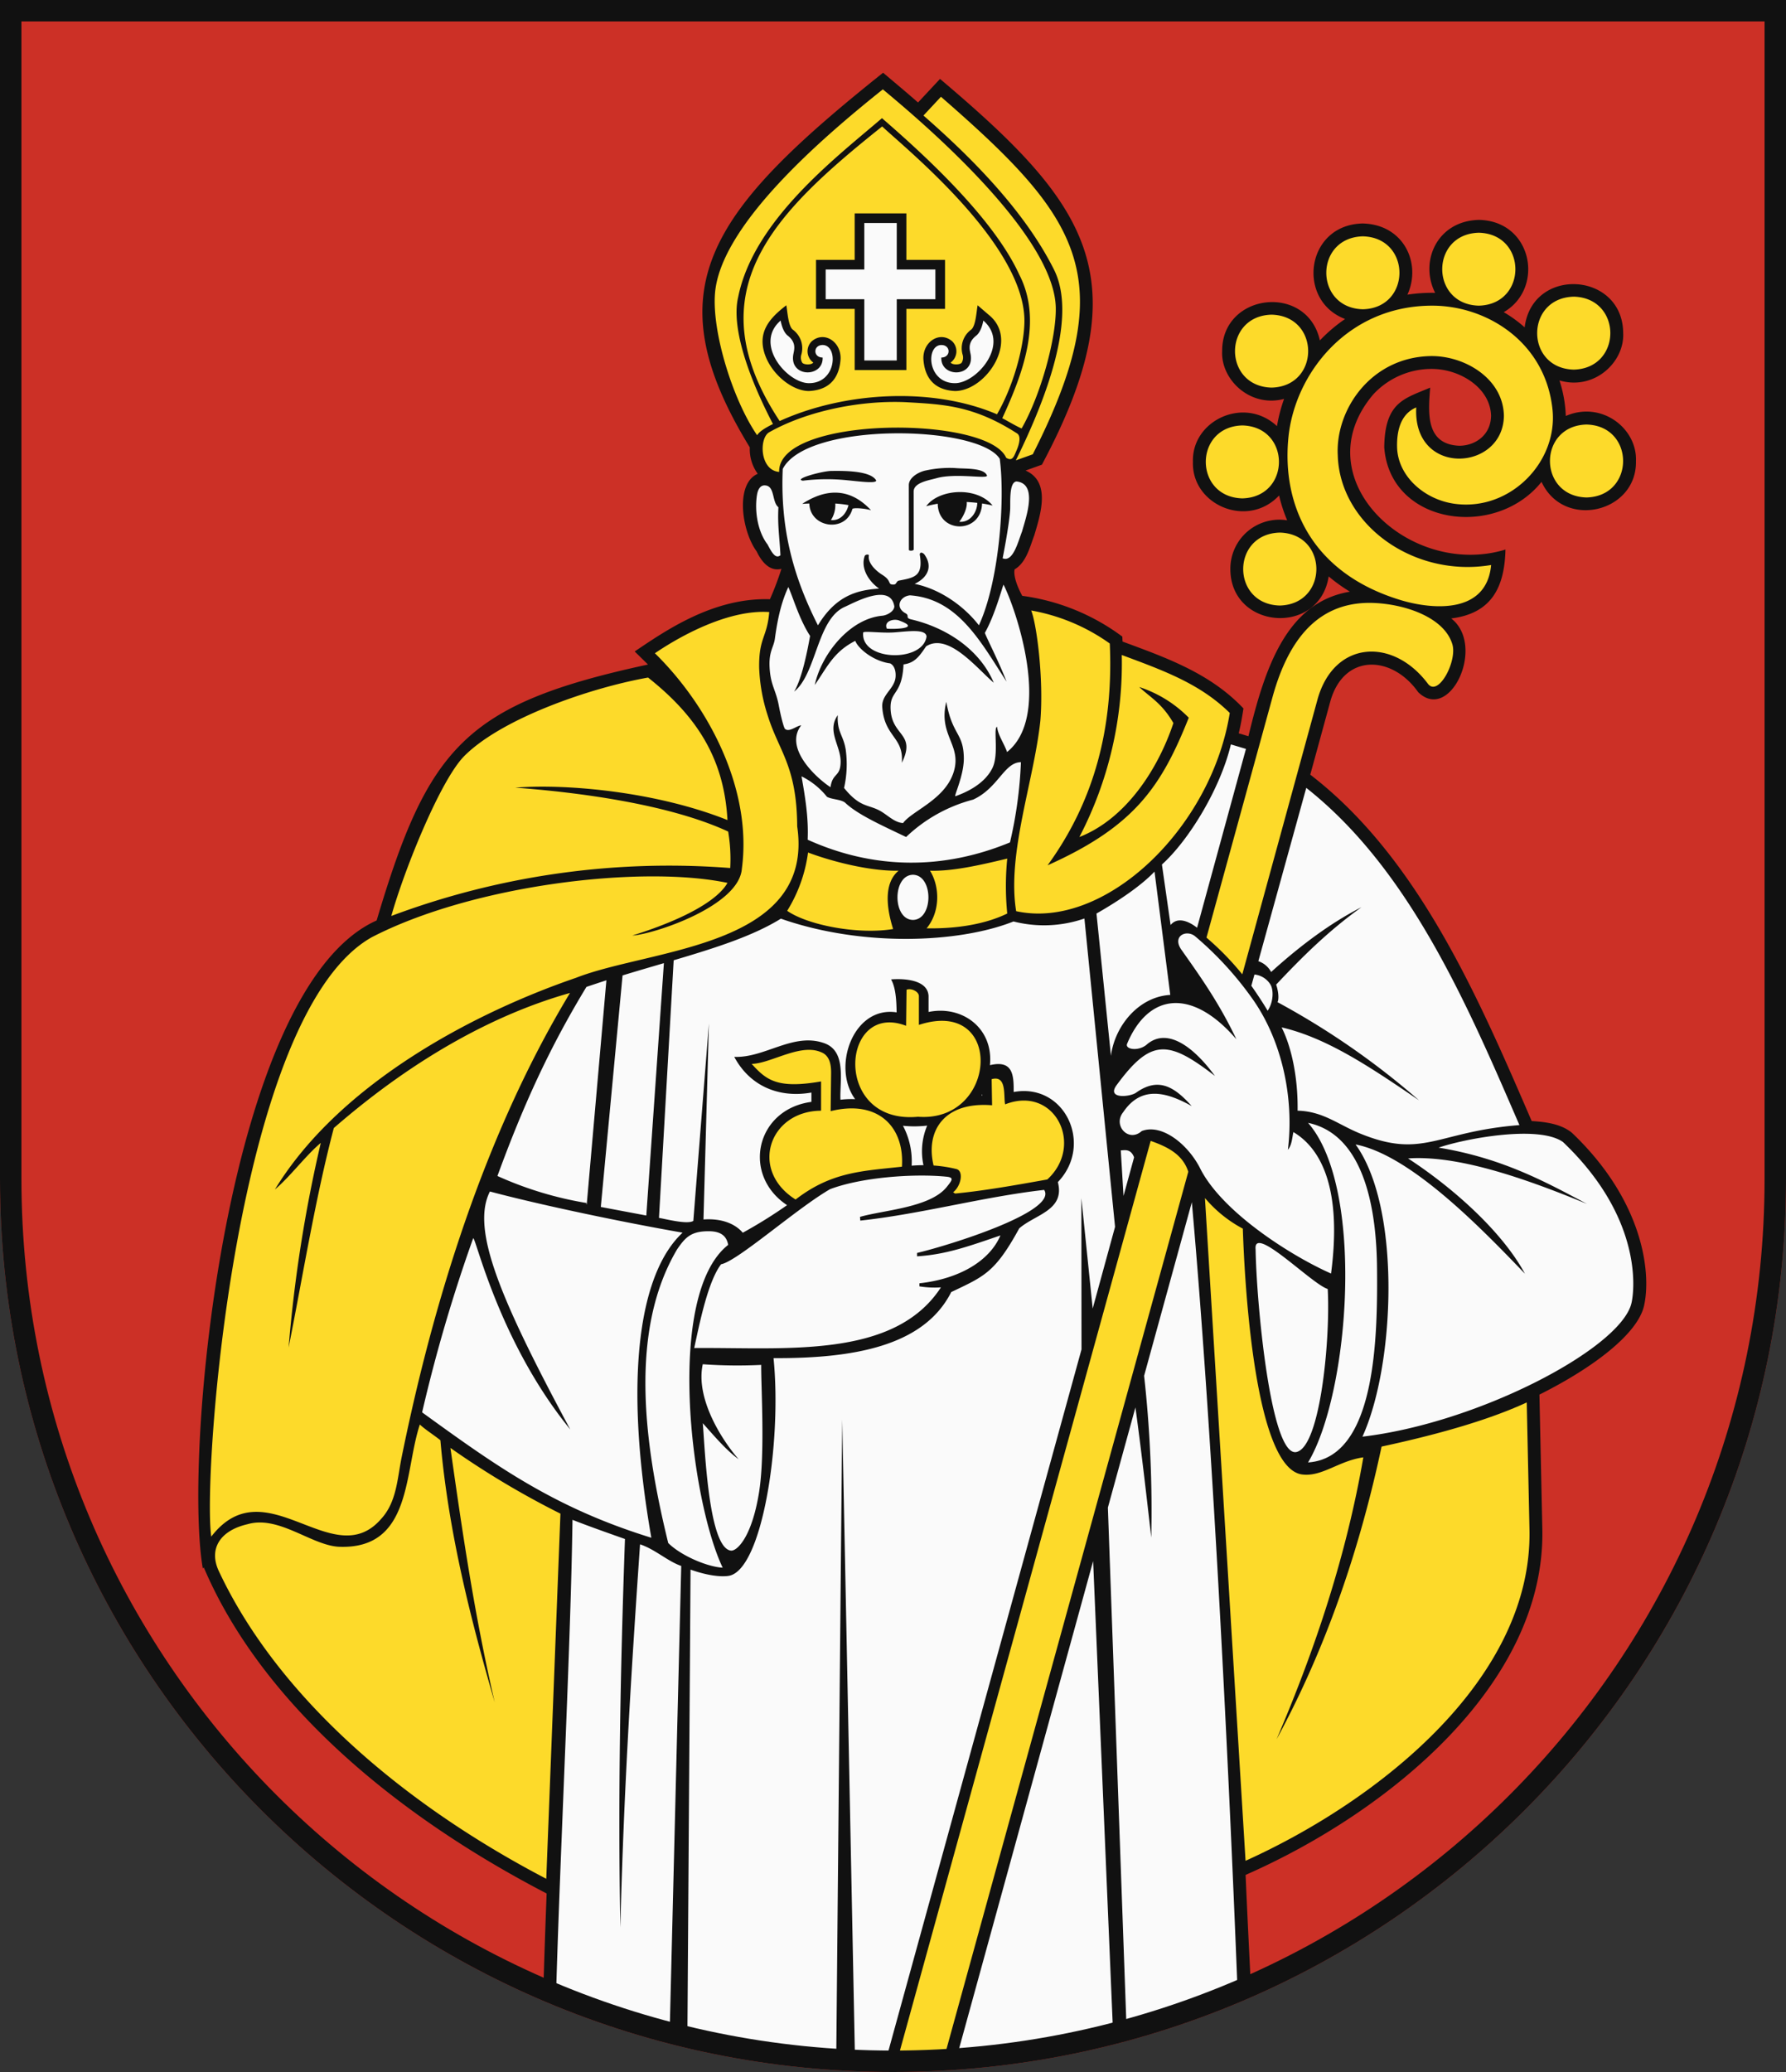
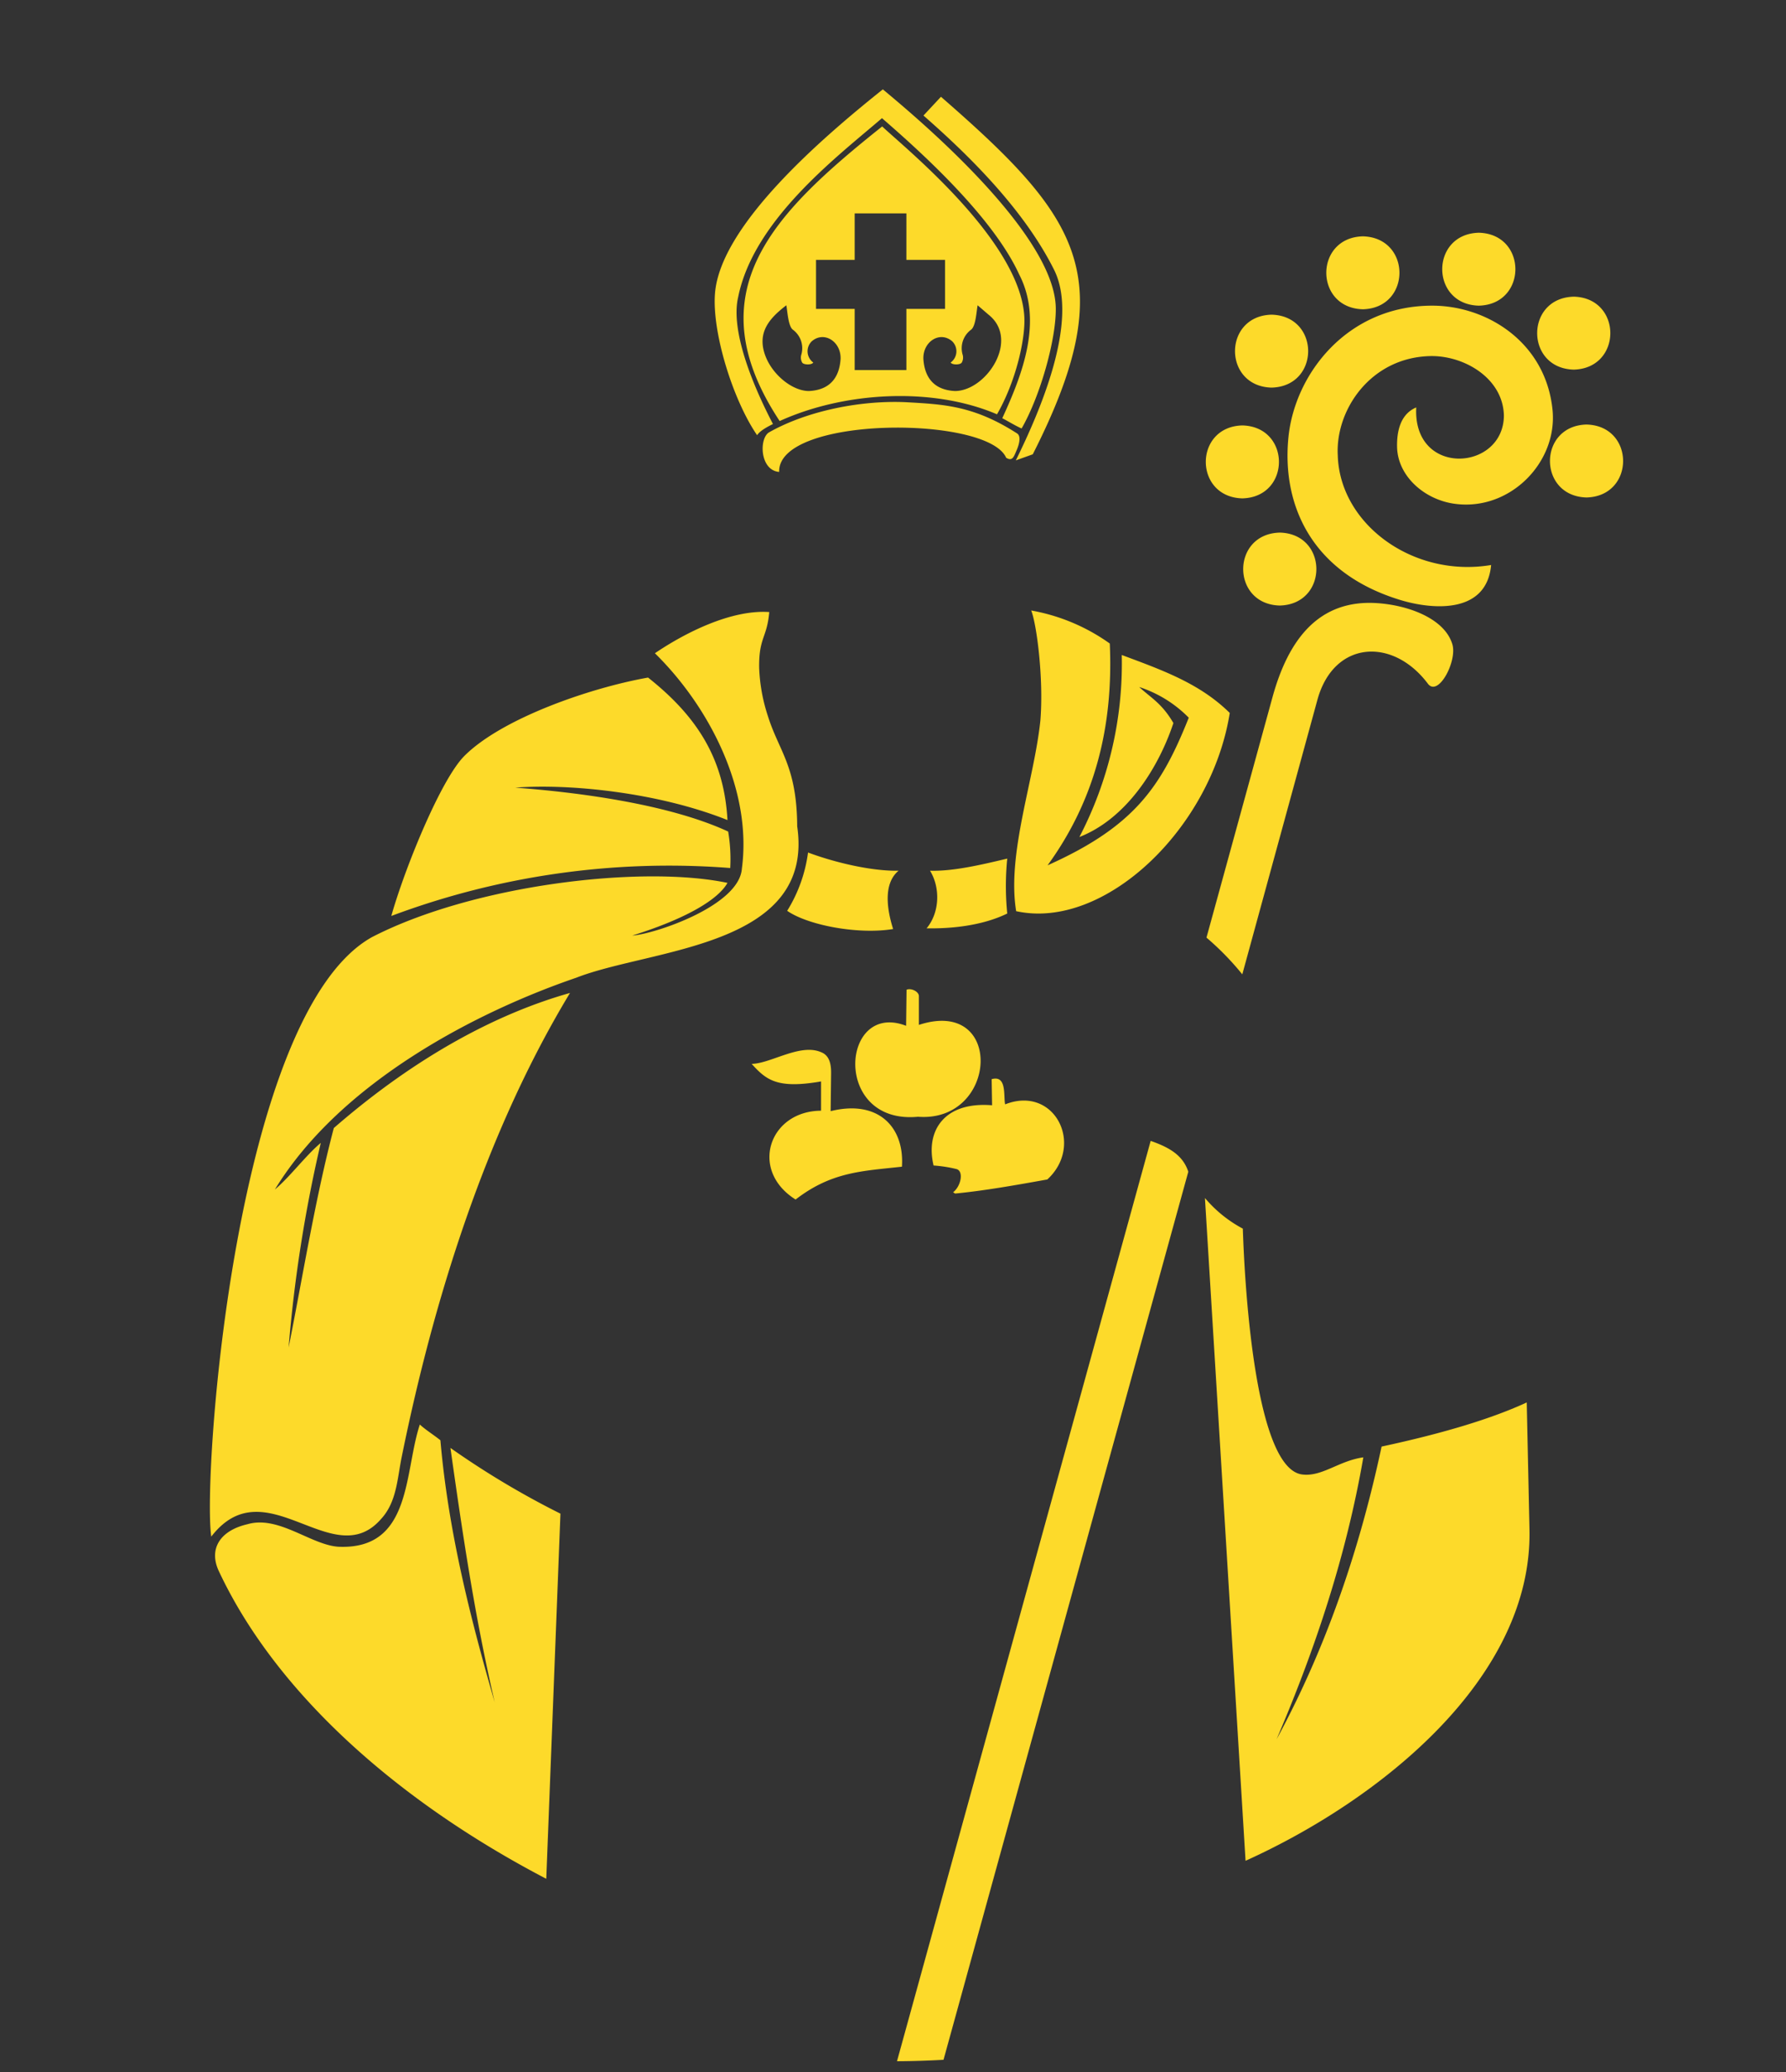
<svg xmlns="http://www.w3.org/2000/svg" width="500" height="580" viewBox="0 0 500 580">
  <rect x="0" y="0" width="500" height="580" fill="#333333" stroke="none" />
  <title>Coat of Arms of Stará Ľubovňa</title>
-   <path id="field" d="M500,330V0H0V330C0,468.071,111.929,580,250,580S500,468.071,500,330Z" fill="#cc3026" />
  <g id="coa">
-     <path d="M440.036,317.062c-2.656-2.11-6.147-2.963-11.228-3.248-14.911-34.506-31.662-73.627-61.99-96.966l5.536-20.23c3.672-13.8,17.282-13.369,24.684-2.854,8.922,8.642,19-13.066,9.236-20.649,11.443-1.415,14.935-8.9,15.19-19.284-26.851,8.221-56.885-19.9-37.043-43.39a22.215,22.215,0,0,1,16.426-7.168c7.837,0,16.354,5.251,16.584,13.075-.066,5.533-4.524,8.428-8.908,8.428-9.355-.4-8.738-8.972-8.137-16.27-7.21,3.082-12.7,4-12.859,16.71,1.581,21.654,31.094,25.871,44.033,9.667,6.214,13.479,26.753,8.606,26.436-5.837.359-9.184-9.694-16.933-19.644-12.6a35.931,35.931,0,0,0-1.772-9.952c9.7,2.872,18.22-5.054,17.838-13.24-.071-17.2-25.444-18.773-27.583-1.623a36.71,36.71,0,0,0-5.855-4.25c11.5-6.655,8.081-25.483-6.887-25.83-11.839.237-16.748,11.723-12.313,20.423a46.19,46.19,0,0,0-7.767.507c3.985-8.655-.948-19.684-12.561-19.922-15.953.357-18.562,21.584-4.887,26.735a43.506,43.506,0,0,0-7.056,6c-3.586-16.07-27.445-13.3-27.361,3-.408,7.9,7.774,15.888,17.333,13.373a44.826,44.826,0,0,0-1.984,7.619c-9.18-8.576-23.938-1.562-23.527,10.013-.419,12.024,15.292,18.806,24.118,9.4a42.974,42.974,0,0,0,2.257,6.948,13.728,13.728,0,0,0-15.9,13.644c.018,16.914,24.91,18.88,27.527,2.064a47.377,47.377,0,0,0,5.941,4.271c-17.832,2.966-23.83,21.5-28.407,40.463l-2.719-.813c.559-2.279.972-4.66,1.324-6.967-9.277-9.817-21.443-14.137-33.847-18.718L314.2,178.2a60.256,60.256,0,0,0-28.018-11.412c-2.893-5.4-2.121-7.417-2.121-7.417,3.283-1.93,4.286-6.369,5.514-9.582,1.633-5.571,4.777-14.91-2.465-18.07l4.576-1.643c27.965-52.4,12.738-73.081-28.522-107.985l-6.156,6.6c-3.254-2.862-6.531-5.574-9.779-8.337-49.112,39.2-64.38,60.669-37.32,104.874a11.66,11.66,0,0,0,2.227,7.4c-6.376,2.742-4.522,15.98-.312,21.718,1.188,2.5,3.447,5.77,6.94,4.886a82.6,82.6,0,0,1-3.219,8.508c-15.971-.51-29.453,8.971-37.86,14.618.448.442,3.344,3.276,3.723,3.66-51.2,11.056-61.511,23.048-75.963,71.642C63.282,276.4,51.205,407.106,56.785,439.082l.26-.336c15.186,35.695,50.286,67.541,95.985,91.287-.349,9.254-.667,18.287-.919,26.793a247.565,247.565,0,0,0,198.073-1c-.476-9.549-1.011-20.348-1.474-30.994,40.048-17.607,83.96-53.486,83.073-96.786l-.812-37.663c15.654-7.838,27.545-17.209,29.284-24.857C462.282,356.6,460.305,336.349,440.036,317.062Z" fill="#111" />
-     <path d="M222.124,99.038c-1.343,6.712,8.427,6.78,8.171,1.04-2.7,0-2.7-3.5,0-3.5,4.417,0,4.028,10.678-3.822,10.678-6.08,0-15.546-10.964-7.927-17.528,0,0,.448,3.025,2,4.238C222.872,95.8,222.422,97.641,222.124,99.038Zm63.987,49.785c1.077-3.875,4.568-13.419-1.53-14.05-2.173.186-1.662,6.021-1.79,7.98-.307,4.625-2.1,13.523-2.1,13.523C283.636,157.5,285.055,151.456,286.111,148.823ZM263.536,96.58c-4.417,0-4.029,10.678,3.821,10.678,6.08,0,15.546-10.964,7.927-17.528,0,0-.448,3.025-2,4.238-2.331,1.829-1.881,3.673-1.583,5.07,1.345,6.708-8.422,6.785-8.17,1.04C266.233,100.078,266.233,96.58,263.536,96.58ZM190.717,438.345c-3.824-1.312-7.38-4.7-11.534-6.049-2.427,35.223-4.592,69.758-5.513,107.242-.694-35.876.007-72.211,1.292-108.737-5.176-1.83-10.558-3.736-14.69-5.37-.485,35.254-3.388,90.906-4.6,132.9a245.05,245.05,0,0,0,31.8,10.679ZM281.784,190.8c-7.227-11.144-13.571-23.2-27.022-24.151-2.807.261-4.288,3.368-1.271,5.012,1.316.718-.284,1.305,1.74,1.752,10.1,2.405,19.167,8.646,22.976,17.7-4.635-3.925-12.724-14.178-18.947-10.182-1.855,2.744-3.163,4.655-6.315,5.051-.419,8.949-4.029,7.129-3.593,12.932.543,7.23,7.119,6.454,3.122,14.618.583-7.283-4.862-7.154-5.48-15.557-.258-3.518,3.322-5.043,3.711-8.3.13-1.085.01-3.211-1.5-3.976-4.493-.577-8.836-3.941-9.775-6.308-6.021,3.073-7.751,7.152-11.325,12.358,1.728-8.3,9.532-18.519,18.877-19.393,1.254-.1,3.327-1.155,3.392-2.594-1.03-6.717-11.12-1.117-13.806.082-7.89,3.4-7.923,18.693-14.242,23.753,2.22-3.7,3.7-11.409,4.465-15.59-3.088-4.736-4.8-10.932-6.1-13.681-1.716,3.734-2.877,7.932-3.755,14.428-.353,2.639-1.923,3.681-1.412,9.053.409,4.284,1.721,5.51,2.5,9.669.56,2.994,1.4,6.236,1.732,6.542,1.158,1.08,3.245-.886,4.552-.981-4.869,6.278,4.007,14.573,8.192,17.322.584-4.172,2.83-2.74,2.837-7.192s-3.948-8.58-.8-12.974c-.273,4.7,1.6,5.625,2.228,9.671a30.125,30.125,0,0,1-.466,10.709c4.409,5.425,6.553,4.567,9.844,6.272,2.25,1.167,4.163,3.412,6.685,3.547,2.383-3.331,11.318-6.394,13.975-13.749,2.882-8-4.251-10.582-1.883-20.183,1.7,9.475,4.805,8.582,4.908,15.7.069,4.869-2.845,10.744-2.351,10.721,1.795-.649,7.9-2.88,10.352-7.886,1.907-3.892.166-11.273,1.311-11.545.239,2.353,1.974,4.671,2.792,7.06,12.771-10.228,2.4-40.224-.965-46.8-.038-.713-2.146,7.938-5.253,13.45C276.226,178.632,279.61,185.136,281.784,190.8ZM139.257,329.186a99.953,99.953,0,0,0,24.92,7.558l-.027.344.114.02,5.5-62.7c-1.4.445-4.165,1.373-5.585,1.846C153.9,293.186,146.575,309.172,139.257,329.186ZM285.814,213.35c-4.716.049-6.333,7.242-13.371,10.477A42.875,42.875,0,0,0,253.668,234.3c-6.884-3.306-13.473-6.237-17-9.542-1.083-1.013-3.892-.96-5.161-1.722a21.04,21.04,0,0,0-7.117-5.719c1.149,6.477,1.975,11.888,1.722,17.737,18.374,8.305,37.752,8.555,56.638.755A118.309,118.309,0,0,0,285.814,213.35ZM197.592,344.664c-4.267.183-5.817,1.813-8.039,5.067-13.344,22.54-9.448,53.8-2.48,82.19,3.441,3.448,10.806,6.669,15.248,6.913-8.9-18.608-16.2-76.381,1.537-90.368C203.267,345.2,200.746,344.528,197.592,344.664Zm-65.145,2.007a439.3,439.3,0,0,0-14.272,48.681c20.714,15,36.951,26.688,64.17,35.1-7.684-43.986-3.629-73.89,8.754-85.4-16.675-2.909-39.648-7.713-53.947-11.522-5.308,10.522,2.683,29.723,22.5,66.612C139.412,375.334,132.958,345.241,132.447,346.671Zm170.324,31.067-.036-42.356,3.17,30.91,6.261-22.872-8.577-86.31a34.5,34.5,0,0,1-19.853.83c-15.339,6.1-42.493,7.157-65.121-.782C210.786,262,200.526,265.276,188.6,268.8l-4.116,72.119c1.8.287,7.935,1.915,9.615.839l4.364-55.28-1.521,54.884c5-.372,8.871,1.17,11,3.71a135.069,135.069,0,0,0,12.4-7.719c-12.792-8.5-8.747-26.831,6.817-28.913v-2.609c-8.89,1.571-17.122-1.631-21.6-9.989,8.638.339,16.577-6.969,25.279-3.8,6.237,2.3,4.2,10.719,4.452,15.8a25.181,25.181,0,0,1,4.116-.158c-6.608-8.927-.575-26.179,11.607-24.3-.043-2.722-.16-6.845-1.559-9.226,3.7-.3,10.312.094,10.5,4.673v4.443c9.361-1.939,18.222,4.486,17.181,14.888,6.388-1.5,6.7,2.657,6.647,7.516,14.36-2.626,22.418,14.761,12.368,25.222,2.061,7.907-6.307,9.019-10.808,12.948-6.82,12.459-9.836,13.435-19.04,17.833-7.741,15.339-27.823,18.6-49.748,18.492,2.393,23.687-3.205,59.6-12.629,60.956-2.427.35-6.269-.211-10.606-1.762l-.883,130.871a246.742,246.742,0,0,0,41.671,6.238l1.676-179.088,3.584,179.368q4.26.182,8.557.217Zm134.783-58.069c-6.882-4.855-27.589-.906-34.8,1.577,17.94,2.955,29.987,9.64,41.533,15.756-18.618-7.688-36.551-13.645-50.094-12.735,13.616,8.9,26.716,21.121,32.712,32.267C414.1,343.177,394.688,323.3,379.5,320.362c12.892,17.82,11.022,61.9,1.919,81.795,32.521-3.824,72.454-24.789,75.329-37.432C457.723,360.417,459.463,340.517,437.554,319.669ZM185.862,269.605c-3.714,1.093-7.581,2.22-11.573,3.437L168.2,337.854l12.738,2.4Zm88.922,37.054.2,0,0-.353C274.917,306.42,274.852,306.541,274.784,306.659Zm-78.039,91.73c.584,6.435,1.555,35.153,7.945,35.666,1.523.122,5.69-3.441,7.776-16.1,1.785-10.822.57-29.716.638-35.89a135.409,135.409,0,0,1-16.359-.185c-2.057,9.372,5.061,20.873,10.04,26.6C203.154,405.844,199.614,401.556,196.745,398.389Zm5.119-44.486c-3.679,4.847-5.979,16.35-7.512,23.441,25.55-.217,55.964,3.148,69.073-16.985a25.9,25.9,0,0,1-6.029-.282v-.85c11.354-1.258,19.681-6.353,22.678-13.4-9.185,3.144-15.31,5.344-23.344,5.848v-.945c9.426-2.241,39.427-11.639,35.589-17.647-16.847,1.888-34.4,6.747-51.473,8.591l-.093-1.038c6.506-1.9,19.668-2.571,24.309-8.4,1.571-1.973,2.118-2.669-.339-2.876-9.354-.889-23.741.256-32.345,3.52C222.974,338.306,206.481,353.033,201.864,353.9Zm50.927-38.774a21.216,21.216,0,0,1,2.427,11.172c1.053-.084,2.158-.137,3.309-.141a18.434,18.434,0,0,1,1.043-11.076A30.871,30.871,0,0,1,252.791,315.129Zm-10.823-252.7V75.446H231.151v8.32h10.817V100.9h9.082V83.766h10.816v-8.32H251.05V62.431ZM425.373,314.942c-14.739-34.112-30.881-71.674-59.678-94.4l-13.414,48.52a6.312,6.312,0,0,1,3.578,3.026c8.432-7.642,16.867-13.84,25.3-18.151-9.117,6.552-16.144,13.44-23.895,21.677.512,1.427.9,3.828.386,4.919a217.558,217.558,0,0,1,39.614,27.475c-13.725-9.36-25.766-17.467-38.466-20.422,2.642,5.276,4.6,13.618,4.471,23.317,7.089.181,11.2,3.794,17.338,6.331C398.482,324.587,402.09,316.745,425.373,314.942ZM325.285,242l2.428,16.941c1.834-2.277,4.819-1.264,7.416.758l13.682-50.061-4.22-1.262C341.681,220.7,332.8,235.24,325.285,242Zm-69.7,15.51c5.768-.09,5.774-12.549,0-12.642C249.81,244.962,249.814,257.416,255.581,257.51Zm94.733,18.433c1.488,2.11,3,4.367,4.569,6.984,1.674-2.485,1.65-5.771.833-7.237a5.96,5.96,0,0,0-4.527-2.9Zm-36.551,46.069.768,12.762,2.958-10.806C316.525,321.354,314.585,322.052,313.763,322.012Zm-6.8-66.285,4.048,39.84c1.03-8.241,7.639-16.557,16.608-17.068l-4.408-34.513C319.832,247.562,313.952,251.741,306.96,255.727Zm26.7,80.769-13.368,48.622a343.192,343.192,0,0,1,2,45.273c-1.476-13.018-2.953-25.721-4.433-36.415l-7.709,28.034,5.243,146.224a245.173,245.173,0,0,0,31.073-10.783C343.67,486.07,339.125,397.745,333.659,336.5ZM311.62,569.25l-5.592-132.264L267.7,576.362A246.5,246.5,0,0,0,311.62,569.25Zm23.058-307.078c-2.411-2.125-6.692-.217-3.913,3.718,5.139,7.279,10.535,14.809,15.371,25.032-12.46-14.465-24.673-12.961-30.629,1.323-.488,1.5,3.062,2.071,5.363.293,5.945-5.343,13.619.893,19.262,8.652-13.1-10.109-17.931-10.6-27.675,2.761-2.5,3.715,3.838,3.123,5.565,1.939,6.422-4.6,10.941-1.471,15.6,3.722-7-3.9-14.068-5.847-19.165,1.7-3,3.688,1.472,8.61,5.165,5.306,5.376-2.132,12.587,3.289,16.2,10.11,5.916,12.239,25.262,24.64,36.812,29.768,3.026-22.979-2.338-34.73-10.543-39.6-.351,1.623-.421,3.617-1.537,4.956,1.85-15.265-2.013-31.335-10.2-42.645A94.149,94.149,0,0,0,334.678,262.172Zm-93.024-85.118c-.77,8.036,16.726,8.48,17.734,1.128-.163-2.235-5.285-1.43-9.022-1.159C246.857,177.28,241.945,176.562,241.654,177.054Zm26.906-31c2.99.284,4.988-2.609,5.034-5.288-.989-.113-1.981-.189-2.956-.245C270.824,142.158,269.766,144.5,268.56,146.057Zm-35.94-.471c2.635.252,4.367-1.889,4.922-4.191a32.074,32.074,0,0,0-3.7-.438A7.728,7.728,0,0,1,232.62,145.586Zm19.314,28.194c-1.482-.74-4.608-.008-3.664,2.195C249.827,176.151,258.077,176.054,251.934,173.78ZM385.506,355.013c-.117-14.314-2.731-37.218-19.307-40.7,16.018,18.312,11.6,75.734,0,95.056C385.331,408.1,385.664,373.942,385.506,355.013ZM279.883,128.429c1.559,11.75-.226,34.534-5.835,46.611-3.895-5.066-10.558-10.094-17.987-11.6,4.121-1.993,4.932-5.236,2.677-8.3-.895-.839-1.272-.285-1.243.094,1,6.085-1.426,6.449-5.914,7.306-.765.28-.539,1.085-1.457,1.094-1.738.018-.359-1-3.083-2.7-2.14-1.336-4.133-3.493-3.8-5.416.076-.436-1-.324-1.147.092-1.205,3.293.93,6.991,4.017,9.153-6.171.405-12.1,1.971-17.125,10.286-6.973-13.76-10.583-27.207-9.851-43.786C225.952,117.986,273.923,118.941,279.883,128.429Zm-36.036,14.4c-6.259-6.731-13.108-5.793-19.258-1.788q1-.063,1.987-.1c.191,6.858,10.217,8.27,12.068,1.494C239.122,142.064,242.38,142.351,243.847,142.833Zm1.43-8.369c-1.627-2.827-9.694-2.665-12.585-2.632-2.468.039-10.74,2.257-7.913,2.727a54.7,54.7,0,0,1,10.907-.251C239.424,134.583,245.515,135.552,245.277,134.464Zm16.926-.613c5.384-1.5,14.311.318,14.11-.728-.86-2.27-6.44-1.84-8.894-2.1a31.409,31.409,0,0,0-8.151.657c-2.043.38-4.842,1.978-4.84,4.131l.021,18.1c0,.358,1.35.313,1.35-.106l-.019-16.18C255.779,135.08,259.93,134.48,262.2,133.851Zm15.677,7.665c-4.326-5.375-14.97-4.725-18.589.188,1.022-.264,2.109-.5,3.234-.7.1,8.428,12.131,8.519,12.408-.059C275.929,141.088,276.919,141.276,277.88,141.516Zm73.631,208.211c.257,15.377,4.31,58.514,11.5,56.716,6.676-1.672,9.455-31.761,8.691-45.624C367.261,359.484,350.786,342.532,351.511,349.727ZM214.2,135.875c-1.055-.091-1.956.657-2.287,2.726-.689,4.467.18,10.187,2.977,13.819,1.243,2.407,2.266,4.079,3.6,3.01-.271-5.4-.842-8.291-.572-13.442C216.051,140.511,216.994,136.05,214.2,135.875Z" fill="#fafafa" />
    <path d="M104.136,262.323c28.351-14.629,75.446-20.239,99.526-15.185-2.469,4.429-10.9,9.814-26.643,14.743,5.886-.324,29.895-8.214,30.671-18.711,2.974-22.23-9.327-45.567-24.345-60.309,8.056-5.48,21.149-12.279,32.011-11.531-.617,7.261-2.935,7.066-2.826,15.567a48.79,48.79,0,0,0,2.462,13.6c3.088,9.839,8.089,13.938,8.188,30.818,4.969,33.942-40.866,34.15-61.9,42.389-27.475,9.4-65.824,28.975-84.319,59.256,4.218-3.529,8.627-9.511,12.845-13.04A393.468,393.468,0,0,0,80.8,377.2c4.025-20.228,7.477-41.776,12.653-61.438,23.733-20.632,46.477-32.276,66.126-37.811-26.416,43.628-40.009,94.826-47.147,130.018-1.21,5.972-1.381,12.5-5.737,17.215-13.483,15.561-32.325-14.794-47.553,4.952C56.633,412.72,65.911,283.631,104.136,262.323Zm162.688,71.426c.187.121.378.236.571.351,8.05-.773,16.678-2.3,25.809-3.941,10.476-9.608,2.039-26.479-11.816-21.021-.49-2.335.539-8.278-3.771-7.052l.121,7.307c-13.353-1.088-18.715,7.109-16.377,16.858a38.048,38.048,0,0,1,6.369.986C269.866,327.756,269.066,332.035,266.824,333.749Zm26.451-91.523C306.511,224,311.741,203.4,310.688,180.137a54.034,54.034,0,0,0-22-9.247c1.508,3.715,3.532,18.962,2.572,30.8-1.759,16.819-9.408,37.216-6.781,53.369,24.637,5.411,54.623-23.037,59.8-55.485-8.357-8.241-18.687-11.919-30.233-16.225a105.248,105.248,0,0,1-11.864,50.95c12.918-5.03,21.97-18.853,26.319-31.9-3.235-5.555-6.317-7.066-9.57-10.085a34.289,34.289,0,0,1,13.868,8.59C325.036,220.4,317.472,231.38,293.275,242.226Zm54.53-102.72c13.653-.341,13.656-20.074,0-20.417C334.159,119.434,334.157,139.159,347.805,139.506Zm8.18-51.42c-13.648.343-13.651,20.069,0,20.416C369.638,108.159,369.64,88.429,355.985,88.086ZM203.662,229.556c-.923-16.508-7.889-28.545-22.234-39.889-16.374,2.905-40.985,11.474-51.431,21.945-6.583,6.6-16.632,31.31-20.45,44.789a221.561,221.561,0,0,1,94.884-13.423,45.834,45.834,0,0,0-.578-10.209c-16.693-7.714-42.076-10.991-59.6-12.29C159.066,219.322,184.107,221.737,203.662,229.556ZM392.149,167.99c8.565,2.59,24.024,4.117,25.3-9.832-21.745,3.667-42.416-11.372-42.936-30.751-.663-12.644,9.159-27.3,25.81-27.728,9.4-.24,20.449,6.071,20.7,16.638-.1,15.66-25.553,17.251-24.538-2.27-4.6,1.933-5.455,7-5.366,11.091.174,8.063,7.535,14.7,16.1,15.882,15.478,2.139,28.908-11.617,27.417-26.325-1.924-18.871-18.3-29.082-33.55-29.131-23.9-.078-38.6,19.105-40.378,36.8C358.8,141.333,367.134,160.425,392.149,167.99ZM381.543,86.572c13.649-.342,13.653-20.072,0-20.416C367.893,66.5,367.892,86.226,381.543,86.572ZM414,65.148c-13.649.342-13.655,20.071,0,20.416C427.652,85.221,427.651,65.491,414,65.148Zm-66.213,207.6,21.1-77.111c4.668-16.4,21.14-17.3,30.927-4.156,2.923,3.552,8.165-6.43,6.79-11.1-2.117-7.178-12.2-10.964-21.082-11.55-16.386-1.088-24.873,10.27-29.285,26.342l-18.478,67.287A77.828,77.828,0,0,1,347.789,272.743Zm92.792-189.7c-13.65.343-13.654,20.071,0,20.417C454.229,103.117,454.231,83.388,440.581,83.044Zm-82.3,66.041c-13.651.344-13.65,20.071,0,20.416C371.935,169.158,371.942,149.431,358.286,149.085ZM222.731,335.776c10.067-7.79,18.712-7.966,29.766-9.19.755-11.044-6.58-18.871-19.954-15.55l.128-10.589c.029-2.515-.431-5.011-2.809-5.918-5.839-2.546-14.092,3.2-19.426,3.274,4.092,4.539,7.175,7.042,19.426,4.915v8.192C215.269,311,209.7,327.606,222.731,335.776Zm-69.8,190.145L156.9,423.707a238.844,238.844,0,0,1-30.8-18.4c3.28,23.149,6.687,46.674,12.4,71.212-6.3-21.8-12.923-46.95-15.207-73.355-1.578-1.3-4.432-3.113-5.752-4.416-4.456,13.374-2.151,35.112-22.766,34.223-7.722-.487-16.745-8.823-25.431-6.322-7.8,1.775-10.97,6.975-8.084,13.134C77.043,473.468,110.628,503.818,152.933,525.921ZM332.669,328c-1.52-4.724-5.516-6.885-10.533-8.639L251.118,576.986q6.555-.03,13.025-.4ZM200.173,82.046c-.9,10.863,4.974,29.853,11.782,39.778.8-1.248,2.815-2.318,4.441-3.13-7.327-14.076-11.653-27.463-9.742-35.52,4.341-21.759,28.1-39.6,40.261-50.1,8.832,7.7,30.691,26.826,38.426,43.779,6.673,12.984.953,27.832-4.748,40.214,1.454.744,3.714,2.141,5.412,2.87,5.293-9.184,9.727-25.192,9.567-33.782-.411-22.021-42.926-56.488-48.41-61.143C229.973,38.731,201.744,63.053,200.173,82.046ZM428.184,428.119l-.766-35.541c-9.454,4.369-22.661,8.487-40.636,12.352-7.1,33.305-17.518,60.044-29.392,81.92,10.872-25.384,19.542-51.495,24.28-78.9-6.816.923-11.553,5.5-17.123,4.788-12.867-1.629-16.016-50.326-16.611-68.812a35.965,35.965,0,0,1-10.607-8.572L348.7,520.88C386.442,503.822,429.082,469.678,428.184,428.119Zm15.974-309.281c-13.65.343-13.655,20.068,0,20.415C457.809,138.91,457.81,119.181,444.158,118.838ZM263.426,27.089l-4.9,5.255C271.9,44.025,286.88,59.061,295.1,75.533c7.134,14.3-4.1,39.893-10.714,53.339l4.741-1.7C314.319,77.553,302.249,60.9,263.426,27.089ZM218.13,132.1c-.452-15.716,58.358-15.871,63.548-3.964,1.8,1.114,2.173-.373,2.909-2.048.753-1.709,1.326-4.007.155-4.759-12.14-7.8-20.538-8.142-30.9-8.733-12.472-.626-27.7,2.284-38.578,8.449C212.462,122.793,212.733,131.672,218.13,132.1Zm42.235,111.633c2.83,4.594,2.83,11.537-.953,16.127,6.793.122,15.492-.693,22.572-4.143a77.832,77.832,0,0,1,0-15.377C274.109,242.226,266.617,243.921,260.365,243.733ZM218.27,117.86c-23.963-36.281-1.644-58.257,28.7-82.467,5.867,5.6,38.76,31.946,39.8,53.405.3,6.133-2.359,17.993-7.654,27.177C261.014,108.221,236.371,109.637,218.27,117.86Zm48.317-22.31c-3.449-3.01-8.29.076-8.078,4.982.34,4.954,2.784,8.626,8.848,8.926,8.795-.037,18.238-14.383,9.363-21.395l-3.027-2.607c-.328,1.686-.5,5.67-1.761,6.782a6.442,6.442,0,0,0-2.4,7.177,2.833,2.833,0,0,1-.291,2.092c-.439.645-2.623.7-3.1-.024A3.9,3.9,0,0,0,266.587,95.55Zm-31.266,4.982c.212-4.905-4.628-7.993-8.078-4.982a3.9,3.9,0,0,0,.44,5.933c-.474.729-2.66.668-3.1.024a2.833,2.833,0,0,1-.291-2.092,6.441,6.441,0,0,0-2.394-7.177c-1.258-1.1-1.44-5.116-1.761-6.782-4.817,3.693-8.273,7.671-5.88,14.115,1.99,5.359,7.584,9.887,12.216,9.887C232.538,109.161,234.982,105.484,235.321,100.532Zm3.951-14.07v17.13h14.474V86.462h10.82V72.751h-10.82V59.734H239.272V72.751H228.453V86.462ZM257,312.605c22.435,1.714,24.209-33.548.248-25.715l0-8.058c0-1.277-2.175-2.32-3.454-1.775l-.126,10.088C235.378,280.061,232.91,314.9,257,312.605Zm-6.968-52.547c-2.453-7.84-1.925-13.472,1.532-16.326-7.513.161-17.8-2.274-25.348-5.092a41.249,41.249,0,0,1-5.841,16.32C226.256,259.037,240.334,261.662,250.029,260.058Z" fill="#fdda2a" />
  </g>
-   <path id="border" d="M497,330V3H3V330C3,466.414,113.586,577,250,577S497,466.414,497,330Z" fill="none" stroke="#111" stroke-width="6" />
</svg>